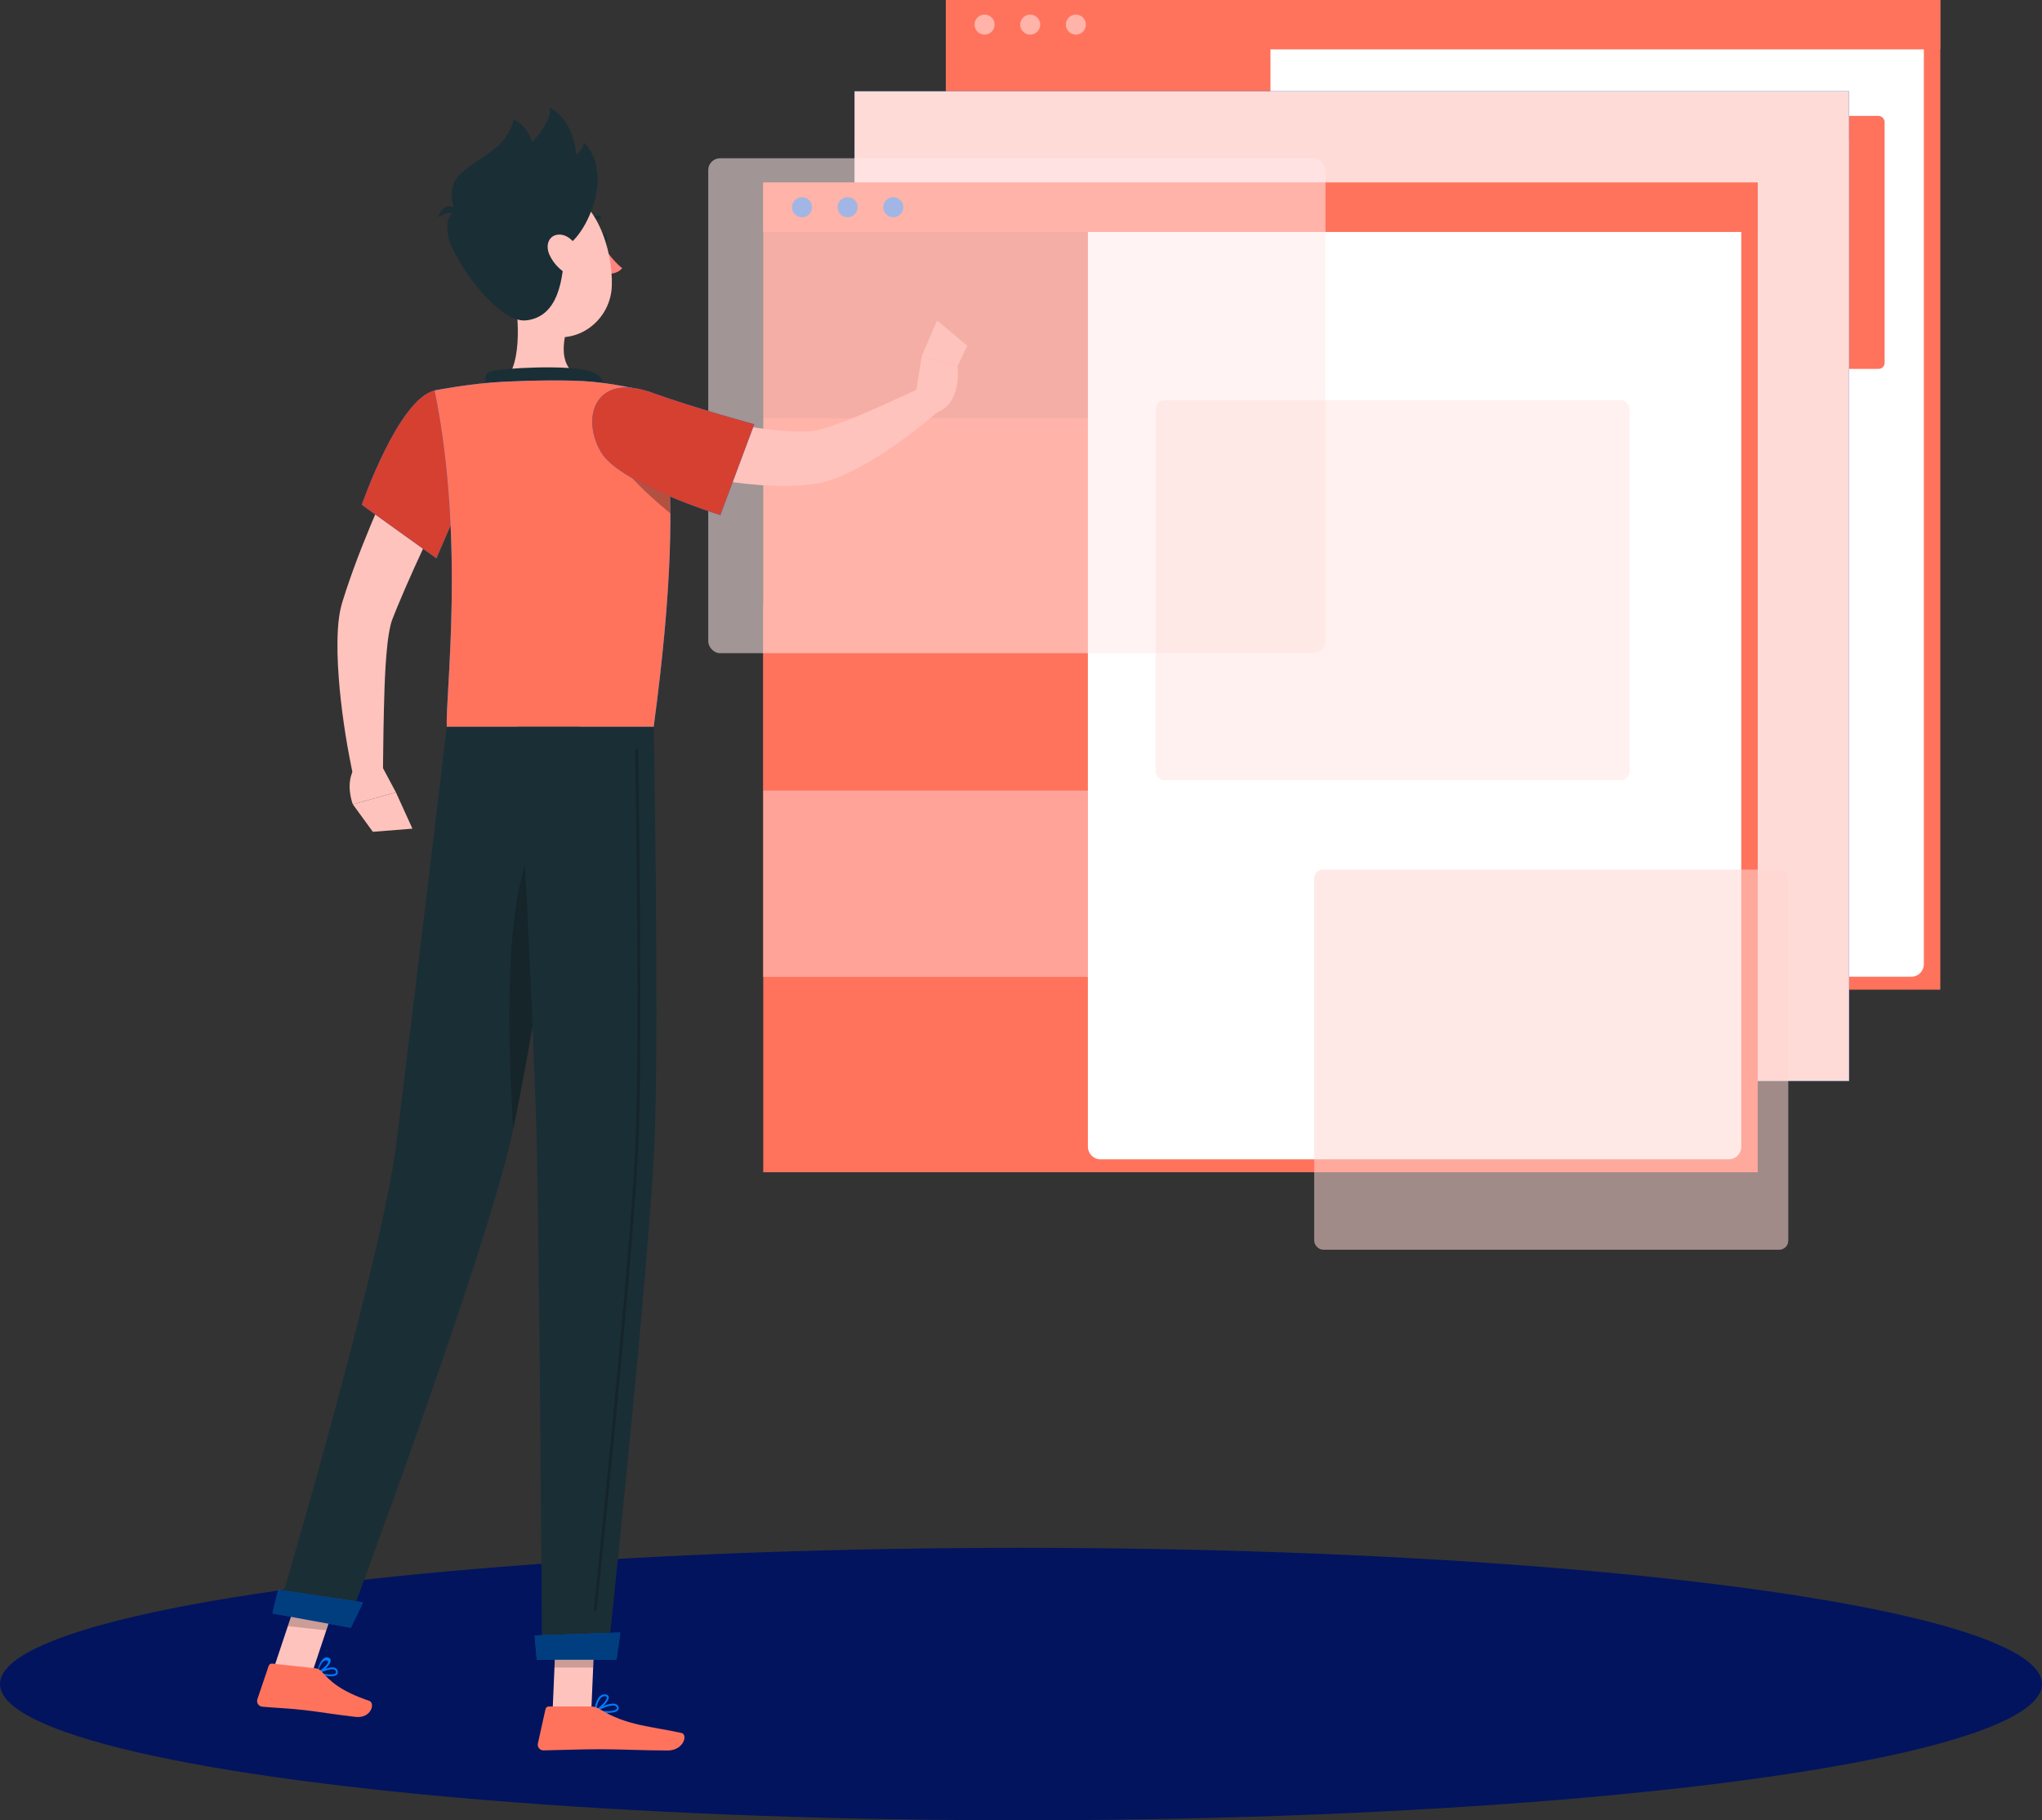
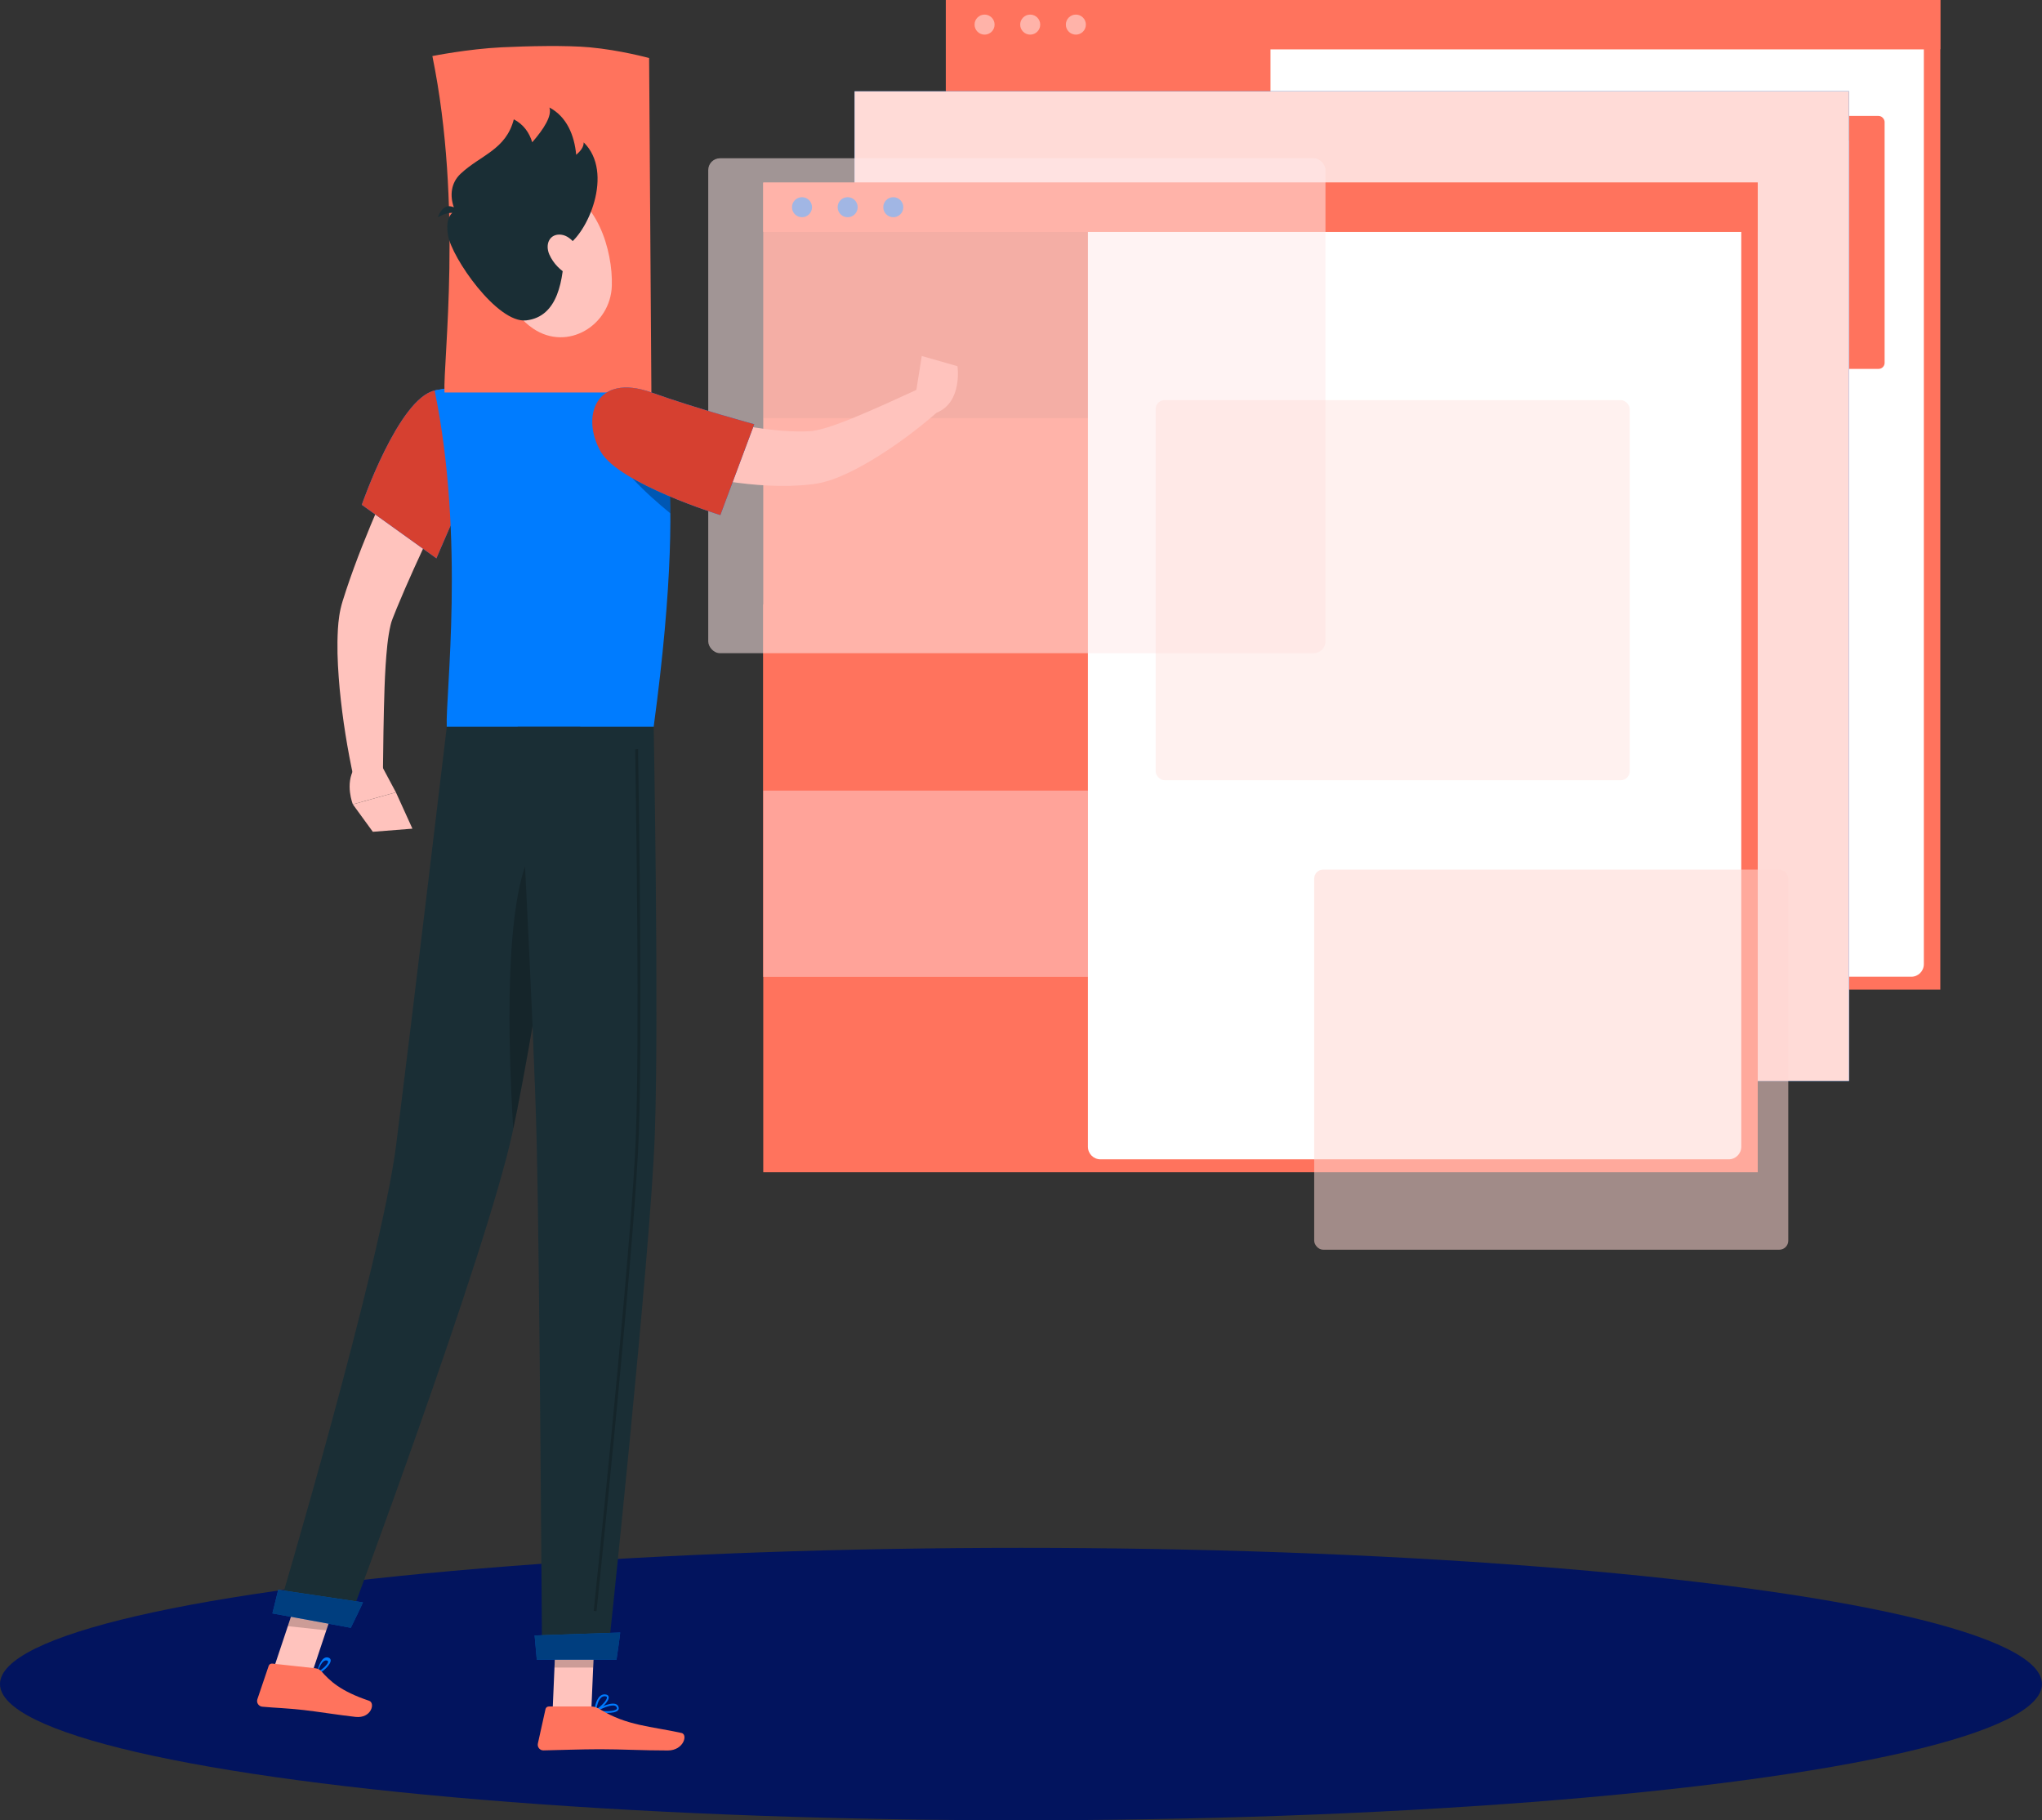
<svg xmlns="http://www.w3.org/2000/svg" id="Layer_2" data-name="Layer 2" viewBox="0 0 744.21 663.34">
  <rect x="0" y="0" width="744.21" height="663.34" fill="#333333" stroke="none" />
  <defs>
    <style>
      .cls-1 {
        fill: #ff735d;
      }

      .cls-2 {
        opacity: .3;
      }

      .cls-3 {
        fill: #fff;
      }

      .cls-4 {
        fill: #ff847f;
      }

      .cls-5, .cls-6 {
        fill: #ffd6d2;
      }

      .cls-5, .cls-7 {
        opacity: .54;
      }

      .cls-8 {
        fill: #1a2e35;
      }

      .cls-9 {
        opacity: .8;
      }

      .cls-9, .cls-10, .cls-11 {
        fill: #007cff;
      }

      .cls-10, .cls-12 {
        opacity: .2;
      }

      .cls-13 {
        fill: #ffa399;
      }

      .cls-14 {
        fill: #ffdbd7;
      }

      .cls-15 {
        fill: #02145e;
      }

      .cls-6 {
        opacity: .34;
      }

      .cls-16 {
        fill: #d64030;
      }

      .cls-17 {
        opacity: .1;
      }

      .cls-18 {
        opacity: .5;
      }

      .cls-19 {
        fill: #ffc3bd;
      }

      .cls-7 {
        fill: #ffeae9;
      }
    </style>
  </defs>
  <g id="Layer_1-2" data-name="Layer 1">
    <g>
      <g id="_Path_" data-name="&amp;lt;Path&amp;gt;">
        <ellipse class="cls-15" cx="372.1" cy="613.7" rx="372.1" ry="49.64" />
      </g>
      <g>
        <g>
          <rect class="cls-1" x="344.71" width="362.44" height="360.65" />
          <rect class="cls-1" x="344.71" y="17.94" width="118.32" height="67.88" />
          <rect class="cls-12" x="344.71" y="153.7" width="118.32" height="67.88" />
-           <rect class="cls-17" x="344.71" y="221.57" width="118.32" height="67.88" />
          <path class="cls-3" d="M463.02,17.94h238.13v333.42c0,2.53-2.05,4.58-4.58,4.58h-228.96c-2.53,0-4.58-2.05-4.58-4.58V17.94h0Z" />
          <rect class="cls-1" x="344.71" width="362.44" height="17.94" />
          <circle class="cls-7" cx="358.83" cy="8.97" r="3.65" />
          <circle class="cls-7" cx="375.46" cy="8.97" r="3.65" />
          <circle class="cls-7" cx="392.1" cy="8.97" r="3.65" />
          <rect class="cls-10" x="481.41" y="51.78" width="149.71" height="120.03" rx="2.85" ry="2.85" />
          <rect class="cls-1" x="571.86" y="42.24" width="114.99" height="92.19" rx="2.19" ry="2.19" />
          <rect class="cls-10" x="512.23" y="210.53" width="114.99" height="92.19" rx="2.19" ry="2.19" />
        </g>
        <g>
          <rect class="cls-11" x="311.44" y="33.27" width="362.44" height="360.65" />
          <rect class="cls-17" x="311.44" y="51.21" width="118.32" height="67.88" />
          <rect class="cls-12" x="311.44" y="186.97" width="118.32" height="67.88" />
          <rect class="cls-17" x="311.44" y="254.84" width="118.32" height="67.88" />
-           <path class="cls-3" d="M429.75,51.21h238.13v333.42c0,2.53-2.05,4.58-4.58,4.58h-228.96c-2.53,0-4.58-2.05-4.58-4.58V51.21h0Z" />
          <rect class="cls-2" x="311.44" y="33.27" width="362.44" height="17.94" />
          <circle class="cls-9" cx="325.56" cy="42.24" r="3.65" />
          <circle class="cls-9" cx="342.19" cy="42.24" r="3.65" />
          <circle class="cls-9" cx="358.83" cy="42.24" r="3.65" />
          <rect class="cls-10" x="448.14" y="85.05" width="149.71" height="120.03" rx="2.85" ry="2.85" />
          <rect class="cls-10" x="540.35" y="179.88" width="114.99" height="92.19" rx="2.19" ry="2.19" />
          <rect class="cls-10" x="478.96" y="243.8" width="114.99" height="92.19" rx="2.19" ry="2.19" />
          <rect class="cls-14" x="311.44" y="33.27" width="362.44" height="360.65" />
        </g>
        <g>
          <rect class="cls-1" x="278.17" y="66.54" width="362.44" height="360.65" />
          <rect class="cls-17" x="278.17" y="84.48" width="118.32" height="67.88" />
          <rect class="cls-1" x="278.17" y="220.24" width="118.32" height="67.88" />
          <rect class="cls-13" x="278.17" y="288.11" width="118.32" height="67.88" />
          <path class="cls-3" d="M396.48,84.48h238.13v333.42c0,2.53-2.05,4.58-4.58,4.58h-228.96c-2.53,0-4.58-2.05-4.58-4.58V84.48h0Z" />
          <rect class="cls-1" x="278.17" y="66.54" width="362.44" height="17.94" />
          <circle class="cls-9" cx="292.29" cy="75.51" r="3.65" />
          <path class="cls-9" d="M312.58,75.51c0,2.02-1.63,3.65-3.65,3.65s-3.65-1.63-3.65-3.65,1.63-3.65,3.65-3.65,3.65,1.63,3.65,3.65Z" />
          <circle class="cls-9" cx="325.56" cy="75.51" r="3.65" />
          <rect class="cls-7" x="258.12" y="57.68" width="224.95" height="180.35" rx="4.28" ry="4.28" />
          <rect class="cls-6" x="421.17" y="145.8" width="172.78" height="138.53" rx="3.29" ry="3.29" />
          <rect class="cls-5" x="478.96" y="316.89" width="172.78" height="138.53" rx="3.29" ry="3.29" />
        </g>
      </g>
      <g>
        <path class="cls-19" d="M171.62,163.22l-13.93,29.24c-4.6,9.75-9.12,19.54-13.12,29.26l-1.45,3.63c-.21.57-.27.68-.42,1.16-.12.45-.27.86-.38,1.4-.47,2.04-.87,4.47-1.14,6.96-.54,5-.84,10.3-1.03,15.62-.37,10.65-.48,21.56-.61,32.38l-10.52,1.17c-2.4-10.94-4.15-21.84-5.23-33.05-.49-5.61-.89-11.26-.8-17.17.06-2.97.15-5.99.65-9.34.1-.81.3-1.73.48-2.61.18-.85.52-2.04.74-2.77l1.31-4.09c3.59-10.8,7.77-21.08,12.17-31.26,4.43-10.18,9.09-20.11,14.18-30.04l19.11,9.56Z" />
        <path class="cls-19" d="M139.38,279.55l4.91,9.19-15.69,4.38s-2.99-7.39.57-13.22l10.21-.35Z" />
        <polygon class="cls-19" points="150.31 301.98 135.88 303.12 128.6 293.12 144.29 288.74 150.31 301.98" />
        <path class="cls-8" d="M218.58,87.33c.23,1.11,1,1.9,1.73,1.75.73-.15,1.14-1.17.91-2.29s-1-1.9-1.73-1.75c-.73.15-1.14,1.17-.91,2.29Z" />
        <path class="cls-4" d="M219.48,89.25s3.84,5.91,7.26,8.45c-1.6,2.24-5.12,2.08-5.12,2.08l-2.14-10.53Z" />
        <path class="cls-8" d="M213.25,81.97c.18,0,.36-.07.49-.21,2-2.17,4.38-1.81,4.48-1.8.37.06.71-.19.77-.55.06-.36-.18-.71-.55-.77-.13-.02-3.18-.5-5.68,2.21-.25.27-.23.69.04.94.13.12.29.18.45.18Z" />
        <path class="cls-19" d="M186.84,103.01c2.02,10.31,4.04,29.21-3.18,36.1,0,0,2.82,10.46,21.98,10.46,21.07,0,10.07-10.46,10.07-10.46-11.5-2.75-11.2-11.28-9.2-19.29l-19.68-16.8Z" />
        <path class="cls-8" d="M178.88,142.75c-1.68-2.98-3.54-6.4.3-7.47,4.22-1.18,27.3-2.38,35.25-.17,7.96,2.21,5.7,8.26,5.7,8.26l-41.25-.62Z" />
-         <path class="cls-11" d="M119.34,610.8c1.44.16,2.85.09,3.47-.56.26-.27.5-.77.16-1.58-.18-.43-.5-.72-.96-.89-1.99-.7-6.15,1.53-6.33,1.62-.12.06-.18.19-.17.32,0,.13.1.24.22.29.7.25,2.17.64,3.61.79ZM121.39,608.32c.15.02.28.04.4.09.28.1.46.27.56.51.24.58.04.79-.03.86-.69.72-3.55.42-5.6-.16,1.29-.61,3.39-1.44,4.66-1.3Z" />
        <path class="cls-11" d="M115.81,610.02c.05,0,.11,0,.16-.02,1.54-.63,4.67-3.4,4.55-4.99-.02-.29-.18-.8-.96-.99-.51-.12-1-.03-1.46.27-1.77,1.15-2.55,5.16-2.58,5.33-.02.12.02.24.12.32.05.04.11.07.17.07ZM119.01,605.08s.1.02.15.04c.42.13.42.33.42.42,0,.95-2.18,2.92-3.81,3.74.38-1.14,1.25-3.39,2.44-4.04.27-.15.54-.2.81-.15Z" />
        <path class="cls-11" d="M221.16,624.23c1.81,0,3.56-.25,4.14-1.06.21-.28.37-.77-.03-1.46-.22-.39-.58-.65-1.06-.78-2.35-.64-7.27,2.17-7.48,2.29-.12.07-.19.21-.16.34.02.14.13.25.26.27.9.18,2.64.4,4.32.4ZM223.4,621.5c.24,0,.45.02.65.08.31.08.52.24.65.47.24.41.15.62.06.74-.66.91-4.22.93-6.84.56,1.31-.67,3.83-1.84,5.48-1.84Z" />
        <path class="cls-11" d="M216.9,623.84s.09,0,.14-.03c1.7-.76,5.07-3.81,4.81-5.41-.06-.37-.33-.84-1.24-.93-.68-.07-1.3.12-1.85.57-1.79,1.47-2.17,5.27-2.19,5.43-.01.12.04.23.14.3.06.04.13.06.19.06ZM220.34,618.13c.07,0,.13,0,.2.01.6.06.64.3.65.38.15.96-2.14,3.35-3.87,4.4.18-1.11.68-3.38,1.86-4.35.35-.29.74-.43,1.16-.43Z" />
        <polygon class="cls-19" points="201.4 623.51 215.5 623.51 216.9 590.86 202.8 590.86 201.4 623.51" />
        <polygon class="cls-19" points="99.78 607.94 113.8 609.47 124.37 577.78 110.36 576.25 99.78 607.94" />
        <path class="cls-1" d="M114.97,607.95l-15.75-1.71c-.57-.06-1.11.28-1.3.83l-4.12,12.16c-.43,1.26.46,2.59,1.78,2.72,5.51.5,8.21.47,15.14,1.22,4.26.46,12.99,1.86,18.87,2.5,5.75.63,7.28-5.09,4.93-5.88-10.54-3.54-14.26-7.24-17.38-10.72-.56-.63-1.34-1.02-2.18-1.11Z" />
        <path class="cls-1" d="M215.41,621.87h-15.4c-.58,0-1.08.4-1.2.96l-2.78,12.53c-.29,1.3.7,2.53,2.03,2.51,5.55-.09,13.58-.42,20.56-.42,8.16,0,15.21.45,24.78.45,5.79,0,7.39-5.85,4.97-6.38-11.03-2.41-20.04-2.67-29.57-8.55-1.04-.64-2.18-1.1-3.4-1.1Z" />
        <path class="cls-19" d="M236.43,146.32c3.99,1.24,8.46,2.6,12.75,3.74,4.34,1.13,8.68,2.28,13.03,3.23,8.67,1.95,17.41,3.47,25.75,3.86,2.07.09,4.13.14,6.1.03l1.21-.05c.25.01.67-.07,1.02-.1.77-.12,1.64-.31,2.57-.52,3.73-.93,7.88-2.52,12-4.17,8.25-3.39,16.72-7.33,25.08-11.15l5.87,8.81c-7.33,6.41-14.95,12.12-23.38,17.26-4.23,2.57-8.6,4.95-13.76,6.99-1.3.51-2.68.97-4.19,1.37-.8.19-1.53.4-2.44.54l-1.28.21-1,.12c-2.69.34-5.32.48-7.93.57-10.41.21-20.29-1.07-29.95-2.88-4.82-.96-9.59-2.01-14.3-3.31-4.75-1.31-9.28-2.59-14.16-4.35l7.02-20.19Z" />
        <g>
          <path class="cls-11" d="M158.42,142.29c-13.21,3.03-26.57,41.67-26.57,41.67l27.2,19.51s7.6-17.99,15.07-33.73c7.83-16.49-2.19-30.54-15.7-27.44Z" />
          <path class="cls-16" d="M158.42,142.29c-13.21,3.03-26.57,41.67-26.57,41.67l27.2,19.51s7.6-17.99,15.07-33.73c7.83-16.49-2.19-30.54-15.7-27.44Z" />
        </g>
        <g>
          <path class="cls-11" d="M237.4,143.02s15.01,16.95.83,121.86h-75.41c-.52-11.58,6.75-68.04-4.41-122.59,0,0,12.93-2.59,25.24-3.19,9.64-.46,23.59-.77,32.06,0,11.17,1.02,21.69,3.91,21.69,3.91Z" />
-           <path class="cls-1" d="M237.4,143.02s15.01,16.95.83,121.86h-75.41c-.52-11.58,6.75-68.04-4.41-122.59,0,0,12.93-2.59,25.24-3.19,9.64-.46,23.59-.77,32.06,0,11.17,1.02,21.69,3.91,21.69,3.91Z" />
+           <path class="cls-1" d="M237.4,143.02h-75.41c-.52-11.58,6.75-68.04-4.41-122.59,0,0,12.93-2.59,25.24-3.19,9.64-.46,23.59-.77,32.06,0,11.17,1.02,21.69,3.91,21.69,3.91Z" />
          <path class="cls-2" d="M237.4,143.01s-1.69-.46-4.43-1.09c-8.29.86-12.32,10.4-10.1,20.3,1.65,7.37,12.36,17.44,21.46,24.87-.21-36.48-6.93-44.08-6.93-44.08Z" />
        </g>
        <g>
          <path class="cls-11" d="M218.97,164.65c6.73,11.68,43.56,23.06,43.56,23.06l12.36-33.12s-21.06-5.7-37.48-11.57c-20.29-7.25-25.82,8.82-18.43,21.63Z" />
          <path class="cls-16" d="M218.97,164.65c6.73,11.68,43.56,23.06,43.56,23.06l12.36-33.12s-21.06-5.7-37.48-11.57c-20.29-7.25-25.82,8.82-18.43,21.63Z" />
        </g>
        <path class="cls-19" d="M333.6,144.42l2.34-14.69,13.01,3.72s1.95,13.08-7.57,16.93l-7.79-5.97Z" />
-         <polygon class="cls-19" points="341.53 116.78 352.51 126.01 348.96 133.45 335.94 129.73 341.53 116.78" />
        <g>
          <polygon class="cls-12" points="216.9 590.87 216.18 607.7 202.07 607.7 202.79 590.87 216.9 590.87" />
          <polygon class="cls-12" points="110.35 576.26 124.37 577.78 118.92 594.12 104.9 592.6 110.35 576.26" />
        </g>
        <path class="cls-19" d="M180.93,92.53c3.62,13.52,5.06,21.61,13.4,27.23,12.55,8.45,28.17-1.25,28.65-15.57.44-12.89-5.56-32.83-20.06-35.55-14.29-2.68-25.61,10.38-21.99,23.9Z" />
        <path class="cls-8" d="M212.72,51.87c.06,1.66-1.1,3.16-2.73,4.53-.64-7.09-3.46-13.92-9.76-17.22,1.03,3.01-2.02,7.81-6.26,12.67-1.06-3.52-3.16-6.51-6.71-8.37-2.88,11.14-12.1,12.99-19.41,19.86-3.53,3.32-3.94,7.99-2.44,12.21-1.89-.86-4.2-.66-5.85,3.65.97-.57,2.79-1.6,5.28-1.65-1.3,1.23-2.33,3.36-1.57,8.16,1.29,8.12,17.97,32.24,28.51,31.04,11.61-1.32,13.63-14.66,13.91-26.71.15-.08.29-.13.44-.21,7.98-4.31,17.83-26.99,6.59-37.95Z" />
        <path class="cls-19" d="M200.21,92.75c1.47,3.36,4.26,6,6.95,7.4,4.06,2.11,6.33-.98,5.42-5.03-.83-3.65-3.93-9.15-8.1-9.6-4.11-.44-5.95,3.4-4.27,7.24Z" />
        <path class="cls-8" d="M211.49,264.88s-16,107.75-24.78,148.11c-9.62,44.2-60.21,179.55-60.21,179.55l-25.4-4.67s37.82-127.11,43.31-170.87c5.96-47.5,18.42-152.12,18.42-152.12h48.66Z" />
        <path class="cls-12" d="M201.38,303.27c-18.5,3.63-16.54,72.62-14.32,108.11,5.34-25.08,13.15-73.35,18.48-107.61-1.23-.61-2.61-.81-4.16-.5Z" />
        <path class="cls-8" d="M238.24,264.88s1.94,105.41.41,148.41c-1.6,44.72-17.22,191.15-17.22,191.15h-23.88s-.88-143.82-1.94-187.74c-1.16-47.88-6.94-151.82-6.94-151.82h49.57Z" />
        <path class="cls-12" d="M217.41,587.14l-1.03-.11c4.21-40.52,14.13-138.54,15.39-173.69,1.29-36.01.12-116.45-.27-140.25l1.04-.12c.39,23.81,1.56,104.29.27,140.35-1.26,35.2-11.19,133.28-15.4,173.82Z" />
        <g>
          <path class="cls-11" d="M132.27,583.93c.11.02-4.42,9.27-4.42,9.27l-28.57-5.25,2.12-8.61,30.86,4.59Z" />
          <path class="cls-18" d="M132.27,583.93c.11.02-4.42,9.27-4.42,9.27l-28.57-5.25,2.12-8.61,30.86,4.59Z" />
        </g>
        <g>
          <path class="cls-11" d="M226.03,594.92c.11,0-1.35,9.92-1.35,9.92h-29.05l-.79-8.85,31.19-1.07Z" />
          <path class="cls-18" d="M226.03,594.92c.11,0-1.35,9.92-1.35,9.92h-29.05l-.79-8.85,31.19-1.07Z" />
        </g>
      </g>
    </g>
  </g>
</svg>